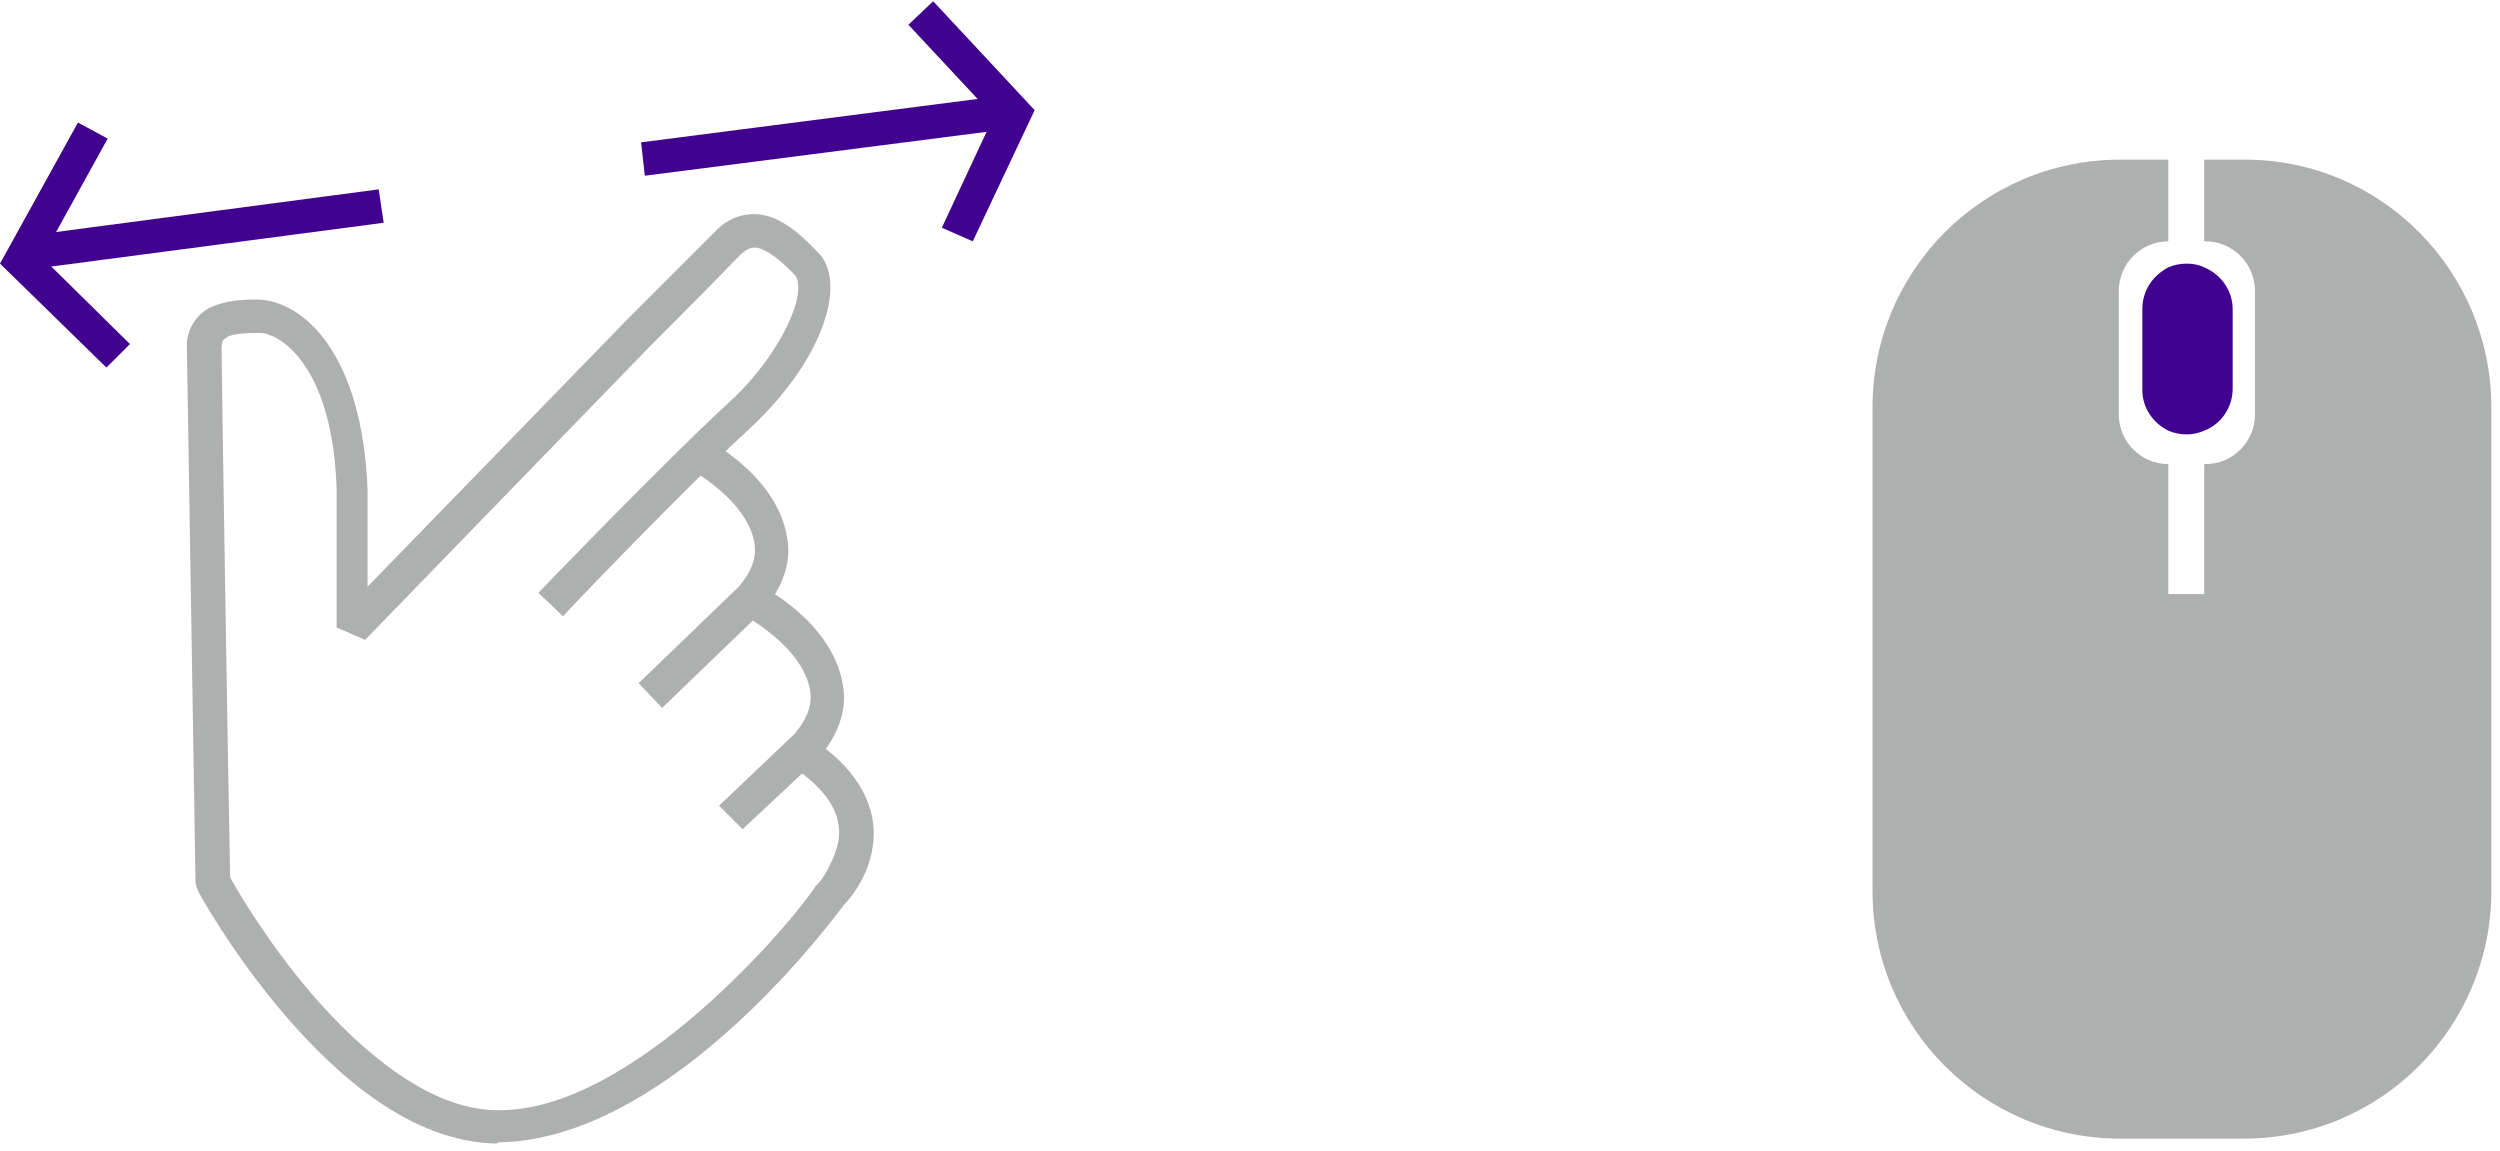
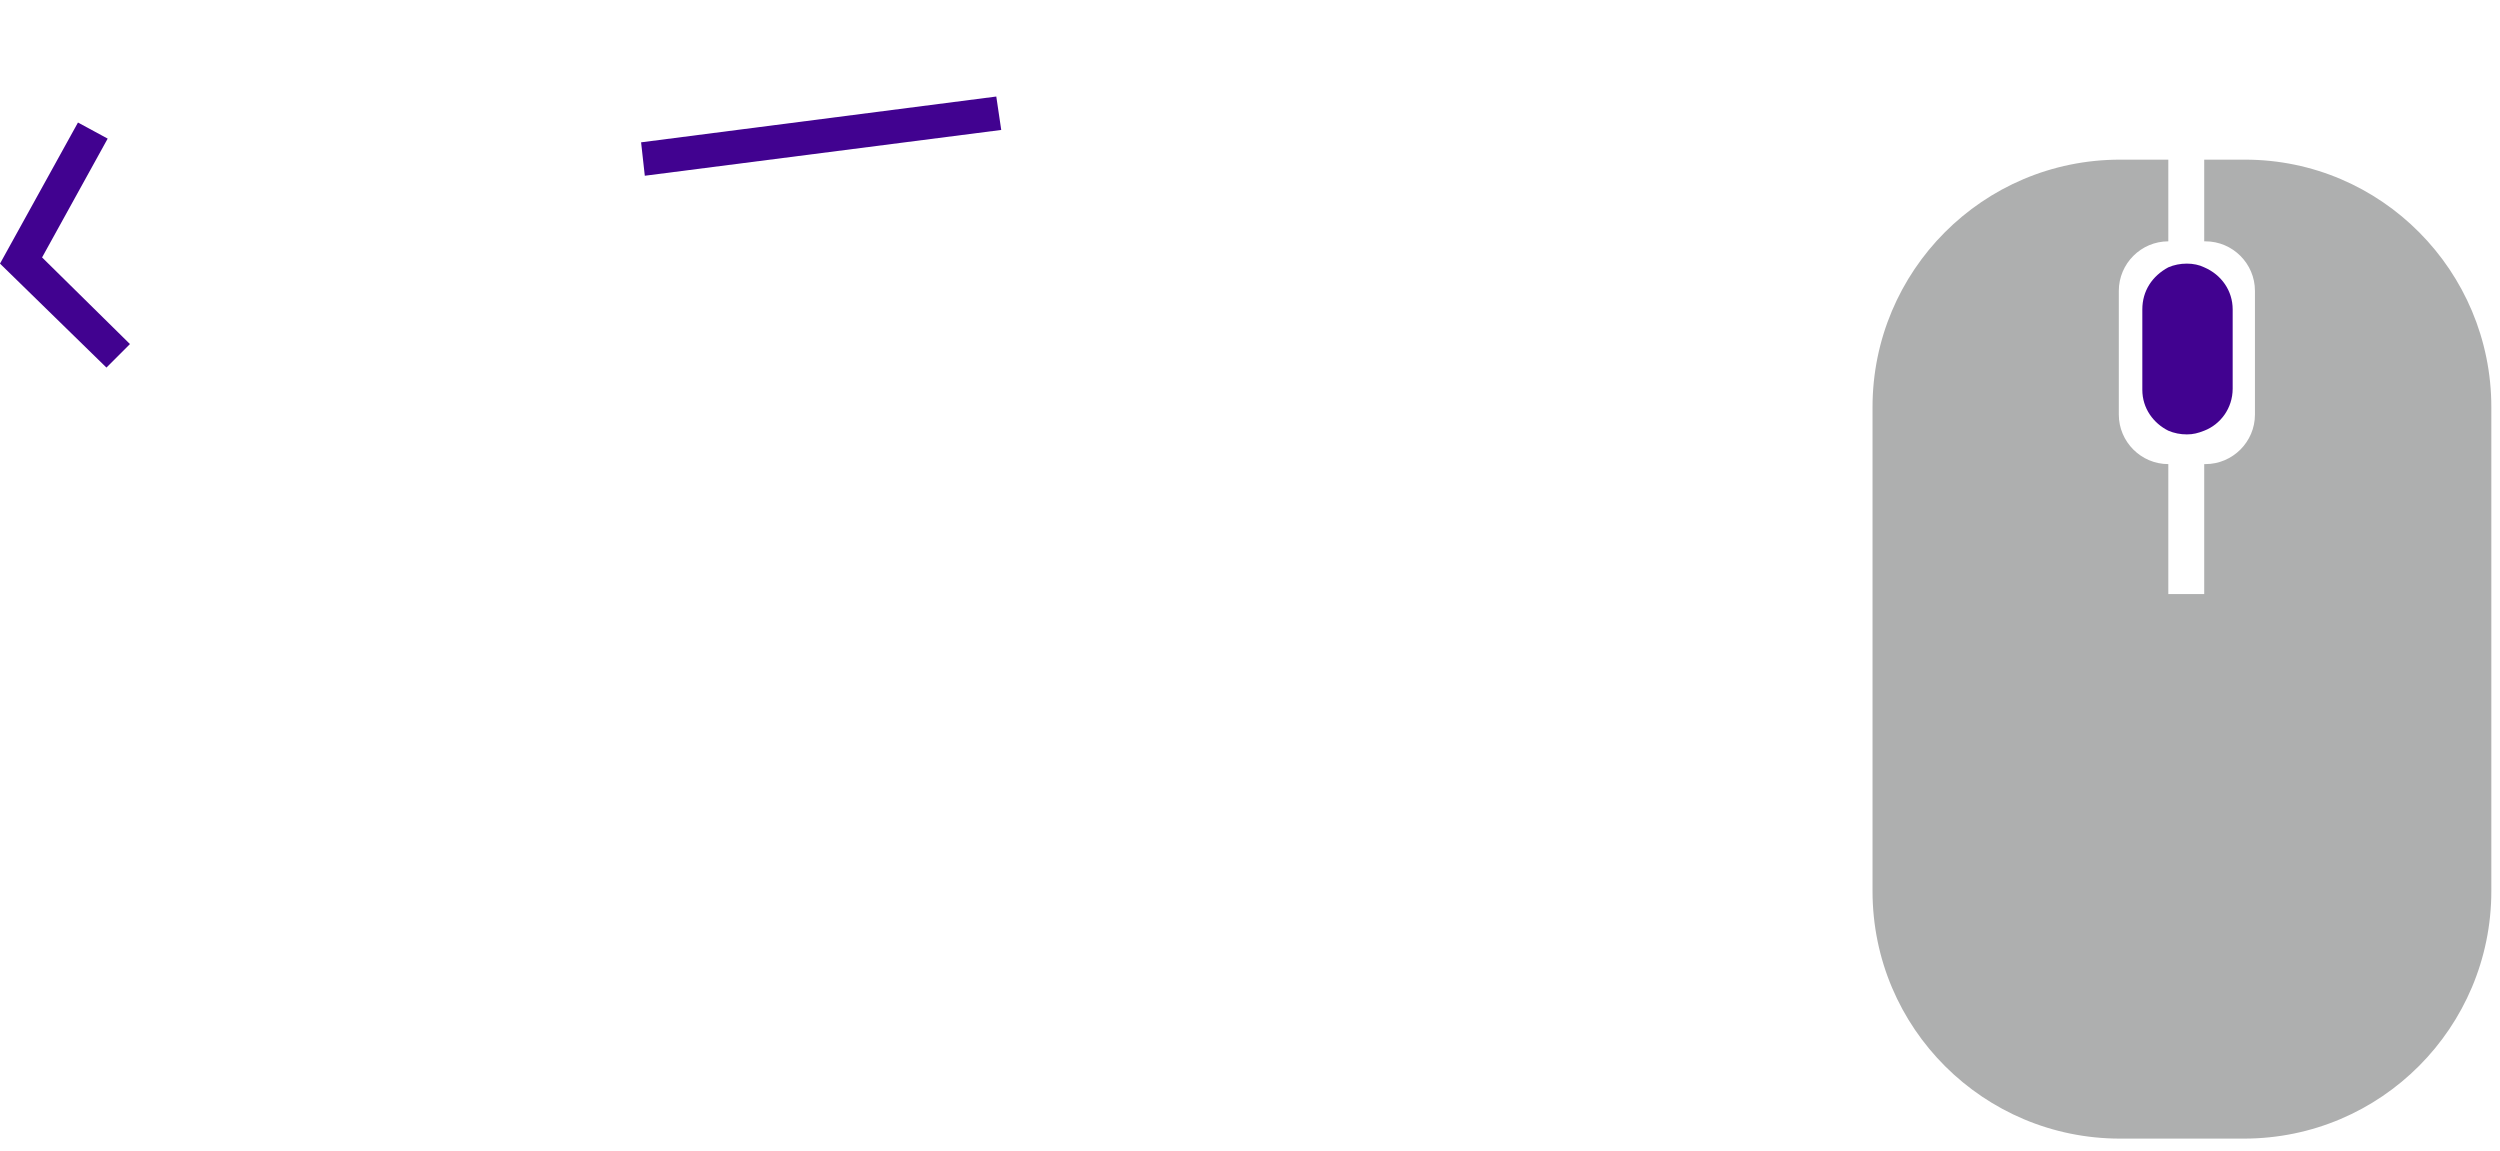
<svg xmlns="http://www.w3.org/2000/svg" version="1.2" viewBox="0 0 202 93" width="202" height="93">
  <style>.a{fill:#410290}.b{fill:#aeafaf}</style>
  <path class="a" d="m51.8 11.5l28.7-3.7 0.4 2.7-28.8 3.7c0 0-0.3-2.7-0.3-2.7z" />
-   <path class="a" d="m76.1 18.4l4.2-9-6.9-7.4 2-1.9 8.2 8.8-5 10.6zm-73.5 0.6l28-3.7 0.4 2.7-28.1 3.7z" />
  <path class="a" d="m0 21.3l6.3-11.4 2.4 1.3-5.3 9.6 7.1 7-1.9 1.9z" />
-   <path class="b" d="m40 92.4c-6.8-0.2-12.7-5.4-17-10.4-4.3-5-7-10-7-10l-0.2-0.6-0.7-43.3c-0.1-1.4 0.8-2.8 2-3.3 1.1-0.5 2.4-0.6 3.7-0.6 3.8 0.1 8.5 4.5 8.9 15.4v7.8l20.7-21.3 7.3-7.3c0.8-0.9 1.9-1.5 3.2-1.5 1.8 0 3.4 1.2 5.2 3.1 0.8 0.8 1 1.9 1 2.9-0.1 3.5-2.7 7.8-6.6 11.4-4.8 4.4-15 15-15 15.1l-2-1.9c0 0 10.2-10.6 15.2-15.2 3.6-3.2 5.8-7.4 5.8-9.4 0-0.6-0.1-0.9-0.3-1.1-1.6-1.7-2.7-2.2-3.2-2.2-0.3 0-0.7 0.1-1.3 0.7-1.7 1.8-7.2 7.3-7.2 7.3l-23 23.7-2.3-1v-11.1c-0.3-10.2-4.7-12.7-6.2-12.7-1.3 0-2.2 0.1-2.6 0.3-0.4 0.3-0.4 0.2-0.5 0.8 0 1.9 0.6 38.9 0.7 42.9 0.6 1.1 3 5.2 6.5 9.3 4.1 4.8 9.6 9.4 14.9 9.5h0.2c10.9 0.2 24-15.4 25.7-18.1l0.2-0.2c0 0 0.4-0.4 0.8-1.2 0.4-0.8 0.9-1.8 0.9-2.9 0-1.4-0.6-3-3.1-4.9l1.6-2.2c3.1 2.2 4.3 4.9 4.3 7.1 0 3.1-1.9 5.3-2.4 5.8-2.3 3.1-14.8 19-27.9 19.2-0.2 0.1-0.2 0.1-0.3 0.1z" />
-   <path class="b" d="m51.6 55.2l8.1-7.8c1-1.2 1.3-2.1 1.3-3 0-1.5-1.1-3.2-2.4-4.4-1.3-1.2-2.5-1.9-2.5-1.9l1.4-2.4c0 0.1 6 3.2 6.2 8.7 0 1.6-0.6 3.2-2 4.9l-8.2 7.9-1.9-2z" />
-   <path class="b" d="m58.1 65.1l6.1-5.8c1-1.2 1.3-2.1 1.3-3 0-1.5-1.1-3.2-2.4-4.4-1.3-1.2-2.5-1.9-2.5-1.9l1.4-2.4c0 0.1 6 3.2 6.2 8.7 0 1.6-0.6 3.2-2 4.9l-6.2 5.8z" />
  <path class="a" d="m173.1 25v6.5c0 1.5 0.9 2.7 2.1 3.3q0.7 0.3 1.5 0.3c0.5 0 0.9-0.1 1.4-0.3 1.3-0.5 2.3-1.8 2.3-3.4v-6.4c0-1.5-0.9-2.8-2.3-3.4-0.4-0.2-0.9-0.3-1.4-0.3q-0.8 0-1.5 0.3c-1.3 0.7-2.1 1.9-2.1 3.4z" />
  <path class="b" d="m181.3 12.9h-3.2v6.6h0.1c2.2 0 4 1.8 4 4v10c0 2.2-1.8 4-4 4h-0.1v10.5h-2.9v-10.5c-2.2 0-4-1.8-4-4v-10c0-2.2 1.8-4 4-4v-6.6h-3.9c-11.1 0-20 9-20 20v15.2 23.9c0 11.1 9 20 20 20h10c11.1 0 20-9 20-20v-23.9-15.2c0-11-8.9-20-19.9-20z" />
</svg>